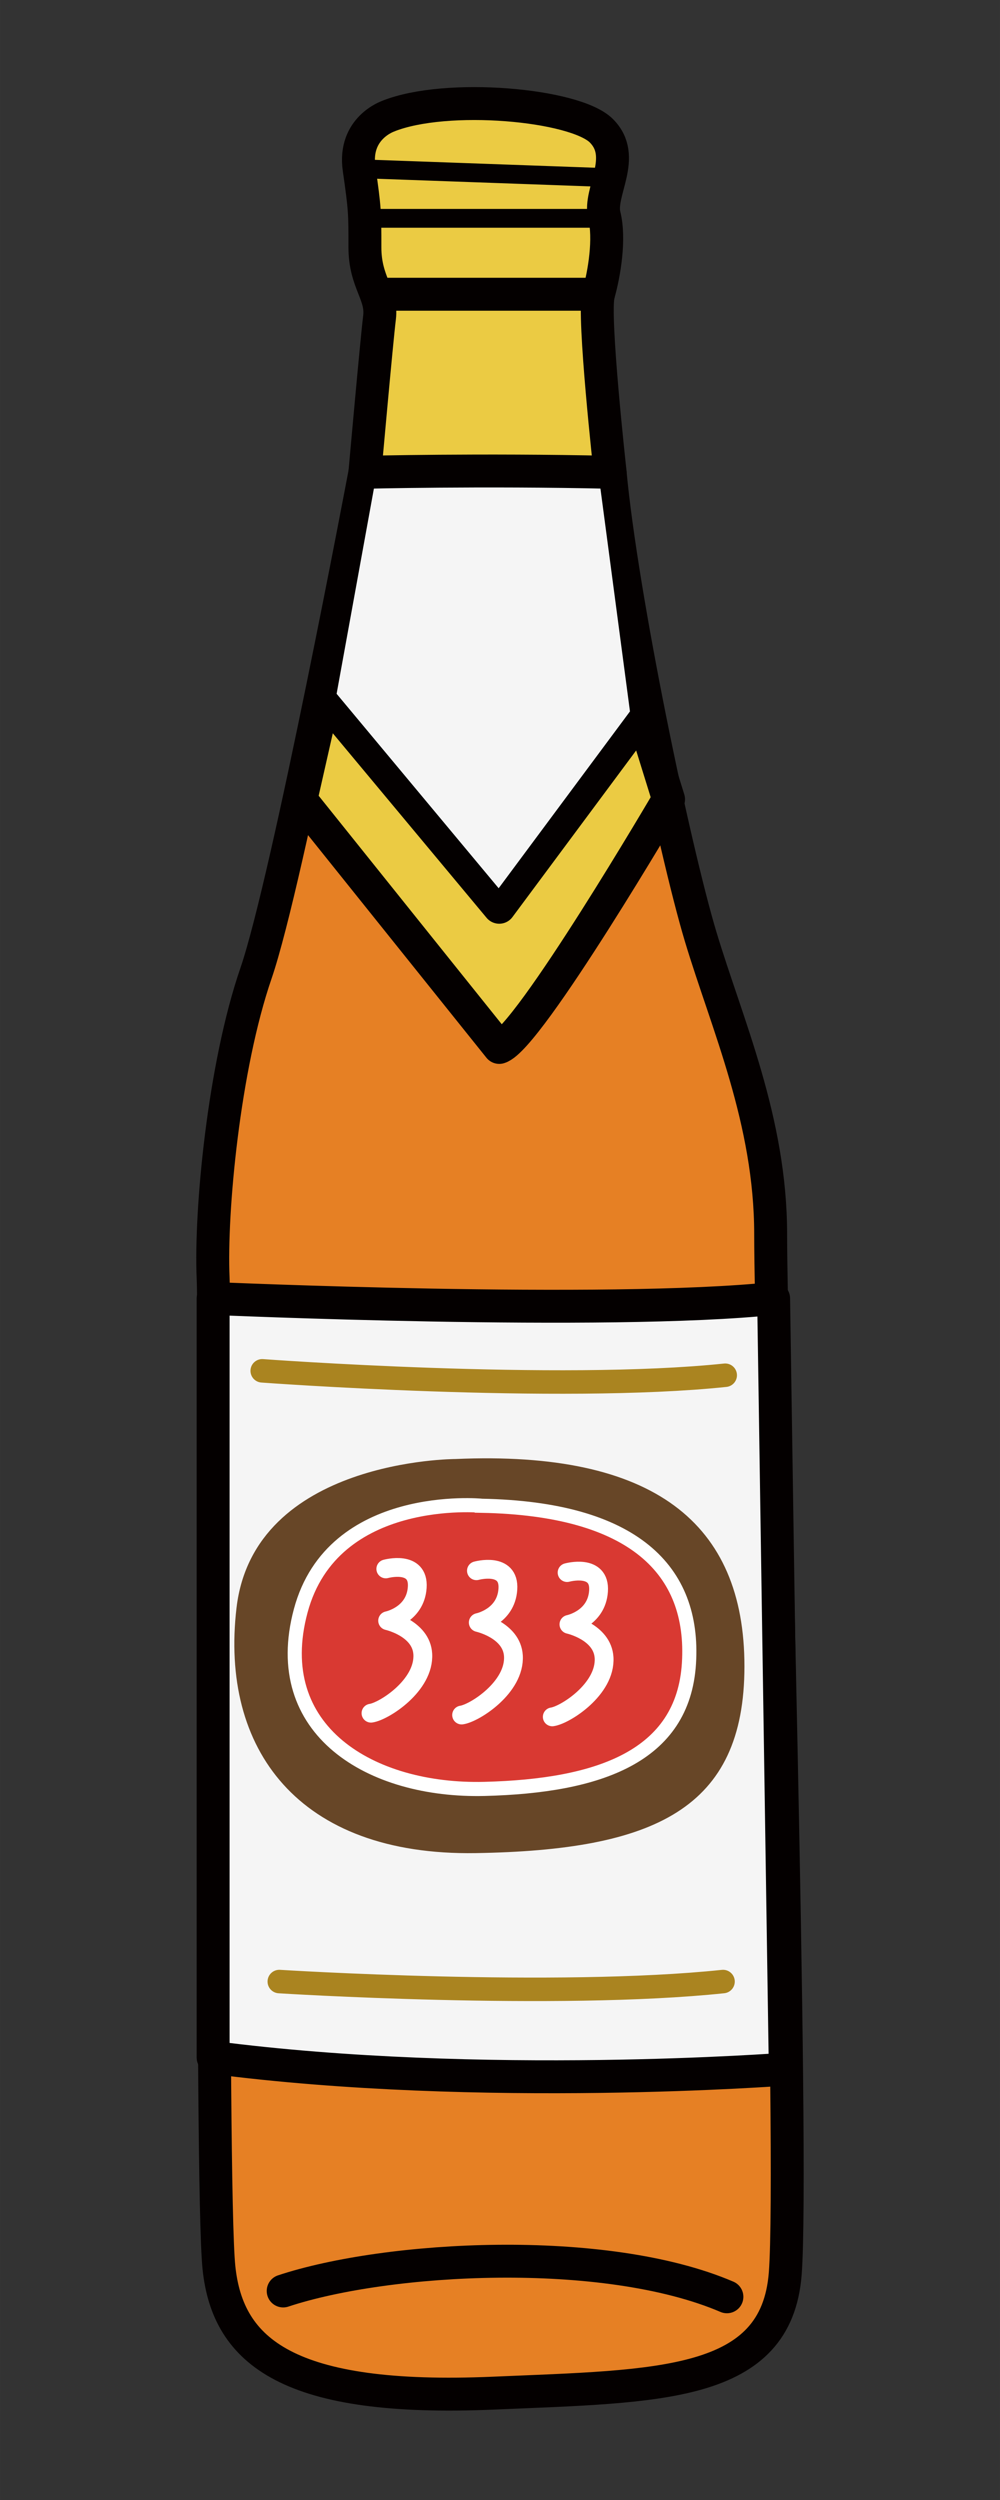
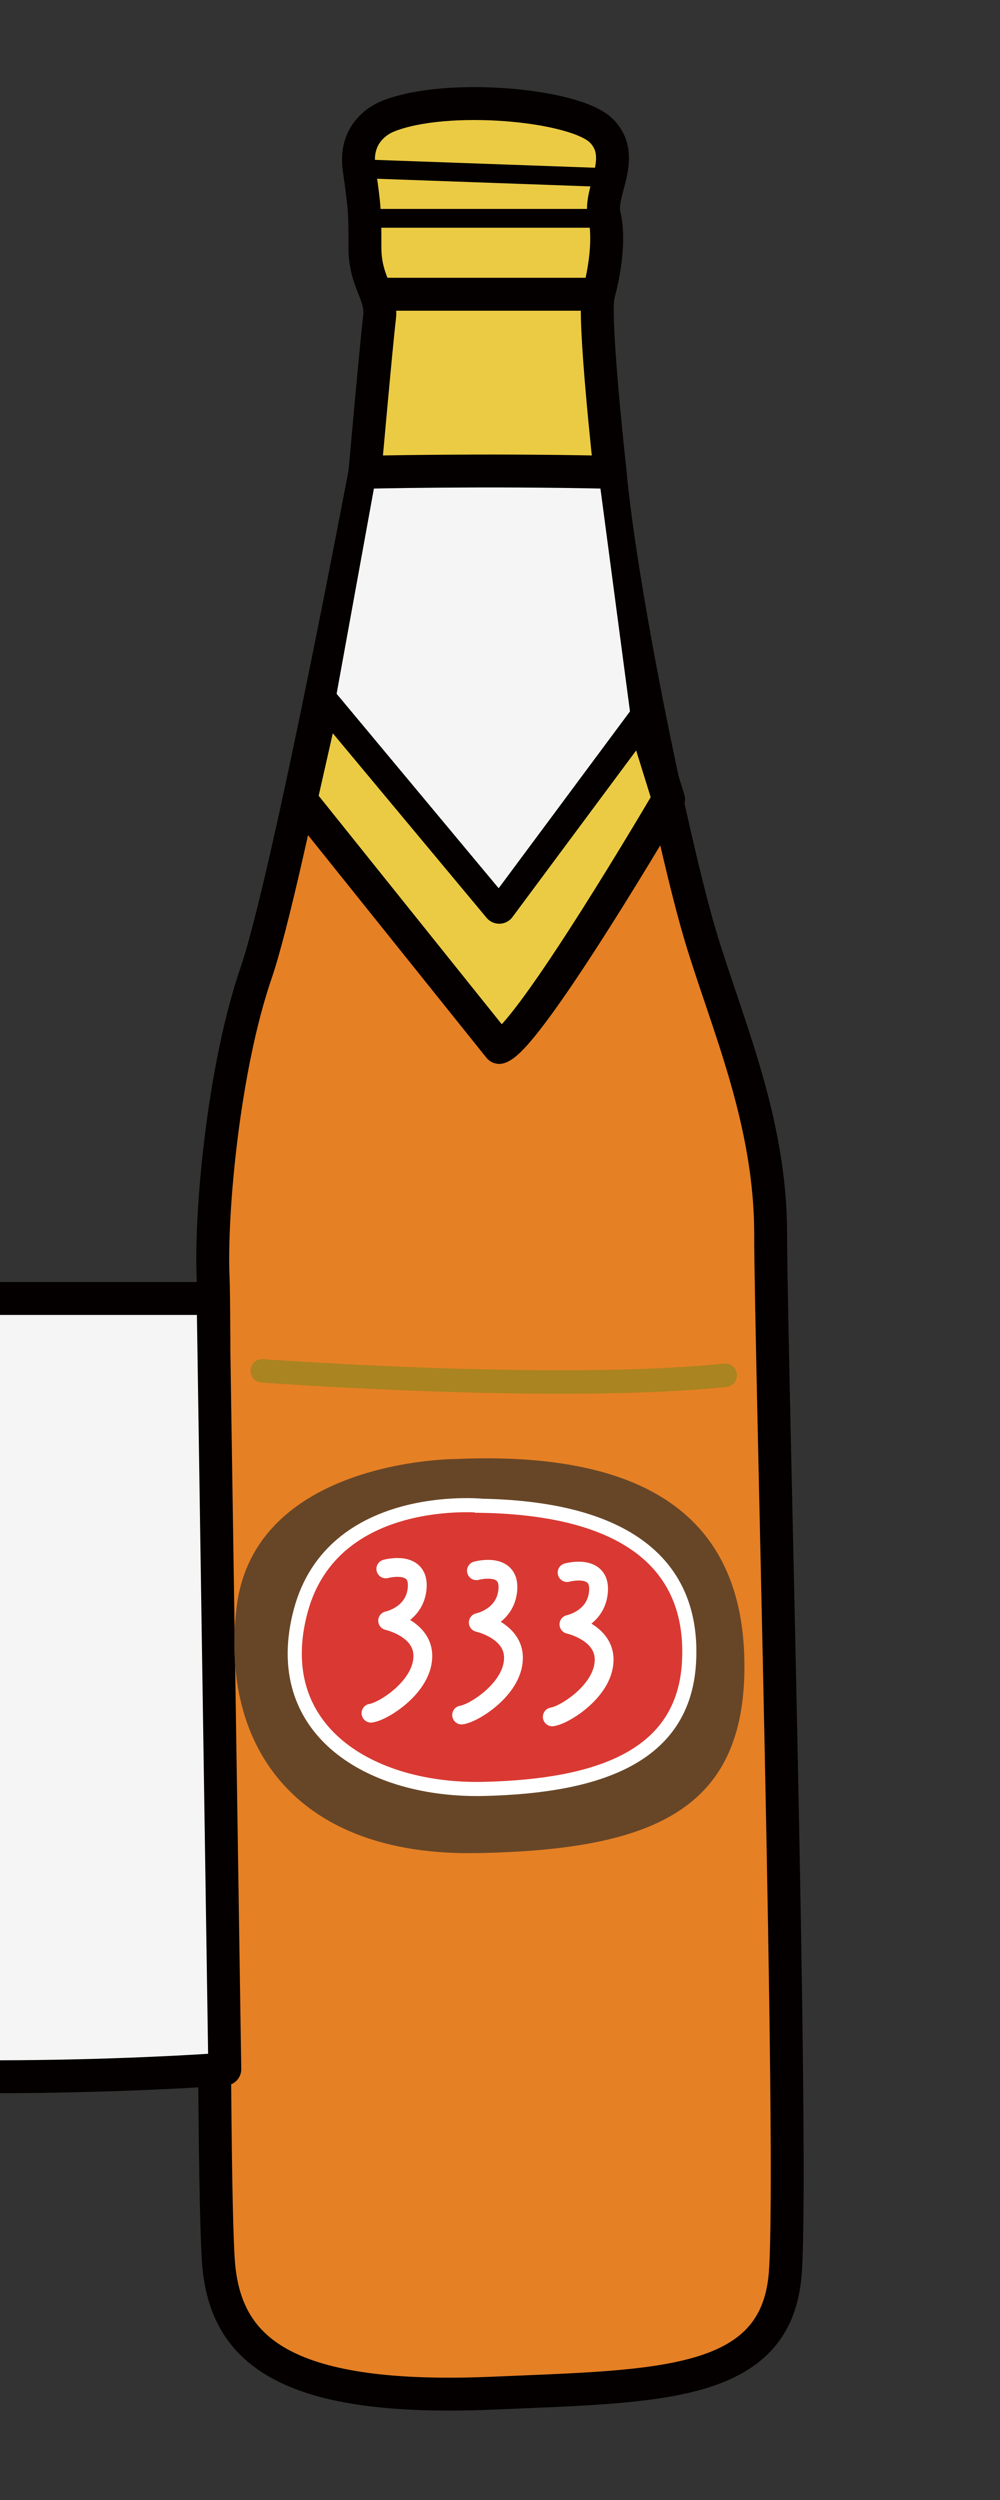
<svg xmlns="http://www.w3.org/2000/svg" id="a" width="10mm" height="25mm" viewBox="0 0 28.346 70.866">
  <rect x="0" y="0" width="28.346" height="70.866" fill="#333333" stroke="none" />
  <defs>
    <style>.b,.c,.d,.e,.f,.g,.h,.i{stroke-linecap:round;stroke-linejoin:round;}.b,.c,.e,.f,.h,.i{stroke:#040000;}.b,.c,.f,.i{stroke-width:.933px;}.b,.d,.g{fill:none;}.c{fill:#e68024;}.d{stroke:#aa8420;}.d,.e{stroke-width:.666px;}.e,.f{fill:#f5f5f5;}.g,.h{stroke-width:.533px;}.g,.j{stroke:#fff;}.h,.i{fill:#ebcb43;}.k{fill:#674627;}.j{fill:#d93932;stroke-miterlimit:10;stroke-width:.4px;}</style>
  </defs>
  <path class="c" d="M10.344,13.388s-2.179,11.557-3.089,14.205-1.296,6.73-1.214,8.634-.083,25.652.165,28.052,1.986,3.806,7.778,3.558c4.719-.202,8.027-.165,8.275-3.393s-.414-26.232-.414-29.459-1.241-5.958-1.986-8.44-2.234-9.599-2.565-13.157" />
  <path class="i" d="M9.186,19.76l4.965,5.958,4.055-5.461.745,2.4s-3.972,6.785-4.799,7.034l-5.624-7.018.659-2.912Z" />
  <path class="e" d="M9.186,19.76l1.158-6.372s4.303-.855,6.951,0l.91,6.868-4.055,5.461-4.965-5.958Z" />
-   <path class="f" d="M6.041,36.807s11.171.496,15.888,0l.331,21.846s-8.606.662-16.219-.331v-21.515Z" />
+   <path class="f" d="M6.041,36.807l.331,21.846s-8.606.662-16.219-.331v-21.515Z" />
  <path class="d" d="M7.433,38.858s8.407.621,13.124.125" />
-   <path class="d" d="M7.917,56.17s7.861.496,12.578,0" />
  <path class="k" d="M12.91,41.358s-5.71,0-6.206,4.22c-.469,3.987,1.738,7.034,6.785,6.951,5.048-.083,7.613-1.241,7.613-5.296s-2.565-6.123-8.192-5.875Z" />
  <path class="j" d="M13.654,42.682s-4.22-.414-5.13,2.979,1.986,5.13,5.213,5.048,5.627-.91,5.792-3.558-1.572-4.386-5.875-4.468Z" />
  <path class="i" d="M11.006,3.293s-.993.331-.827,1.489.165,1.241.165,2.234.496,1.324.414,1.986-.414,4.386-.414,4.386c0,0,3.31-.083,6.951,0,0,0-.496-4.468-.331-5.048s.331-1.572.165-2.234.662-1.655-.083-2.4-4.386-1.076-6.041-.414Z" />
  <line class="h" x1="10.179" y1="4.782" x2="17.13" y2="5.031" />
  <line class="i" x1="16.964" y1="8.341" x2="10.675" y2="8.341" />
  <line class="h" x1="17.13" y1="6.189" x2="10.51" y2="6.189" />
-   <path class="b" d="M8.027,64.941c2.953-.979,9.102-1.324,12.578.165" />
  <path class="g" d="M16.075,44.577s.944-.262.891.524-.839.944-.839.944c0,0,.953.211.996.944.052.891-1.101,1.626-1.468,1.678" />
  <path class="g" d="M13.505,44.525s.944-.262.891.524-.839.944-.839.944c0,0,.953.211.996.944.052.891-1.101,1.626-1.468,1.678" />
  <path class="g" d="M10.936,44.473s.944-.262.891.524-.839.944-.839.944c0,0,.953.211.996.944.052.891-1.101,1.626-1.468,1.678" />
</svg>